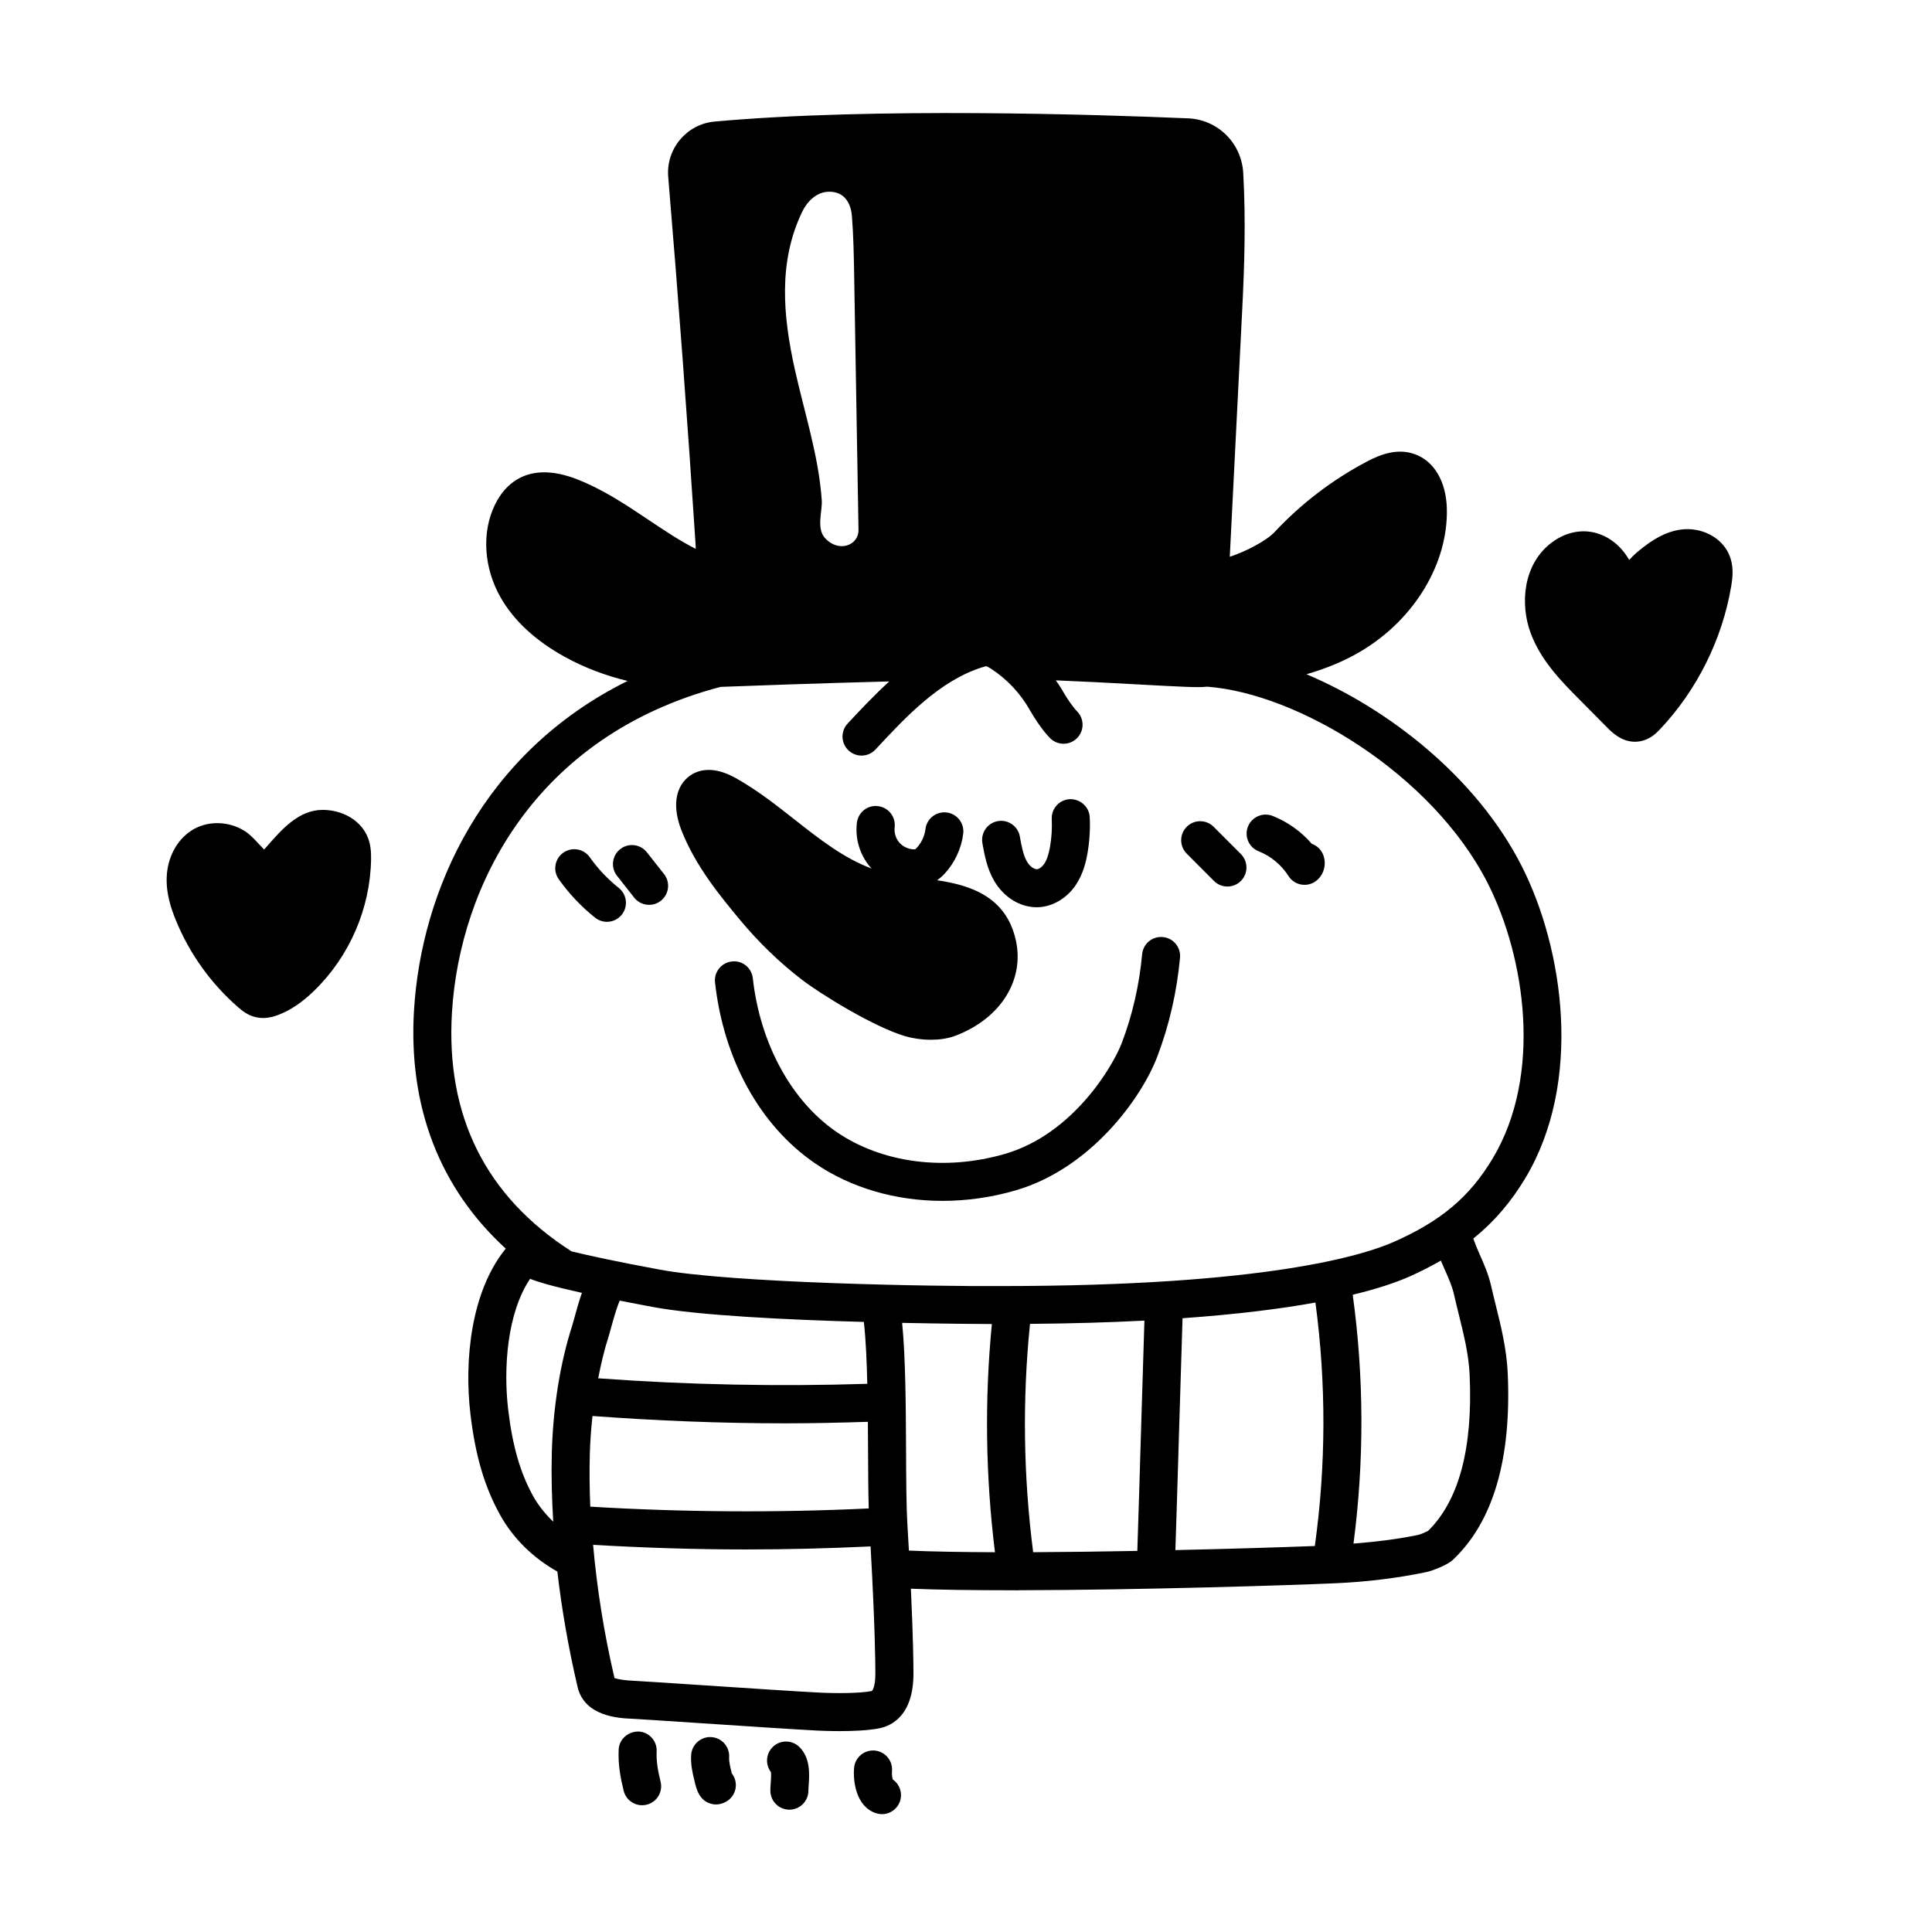
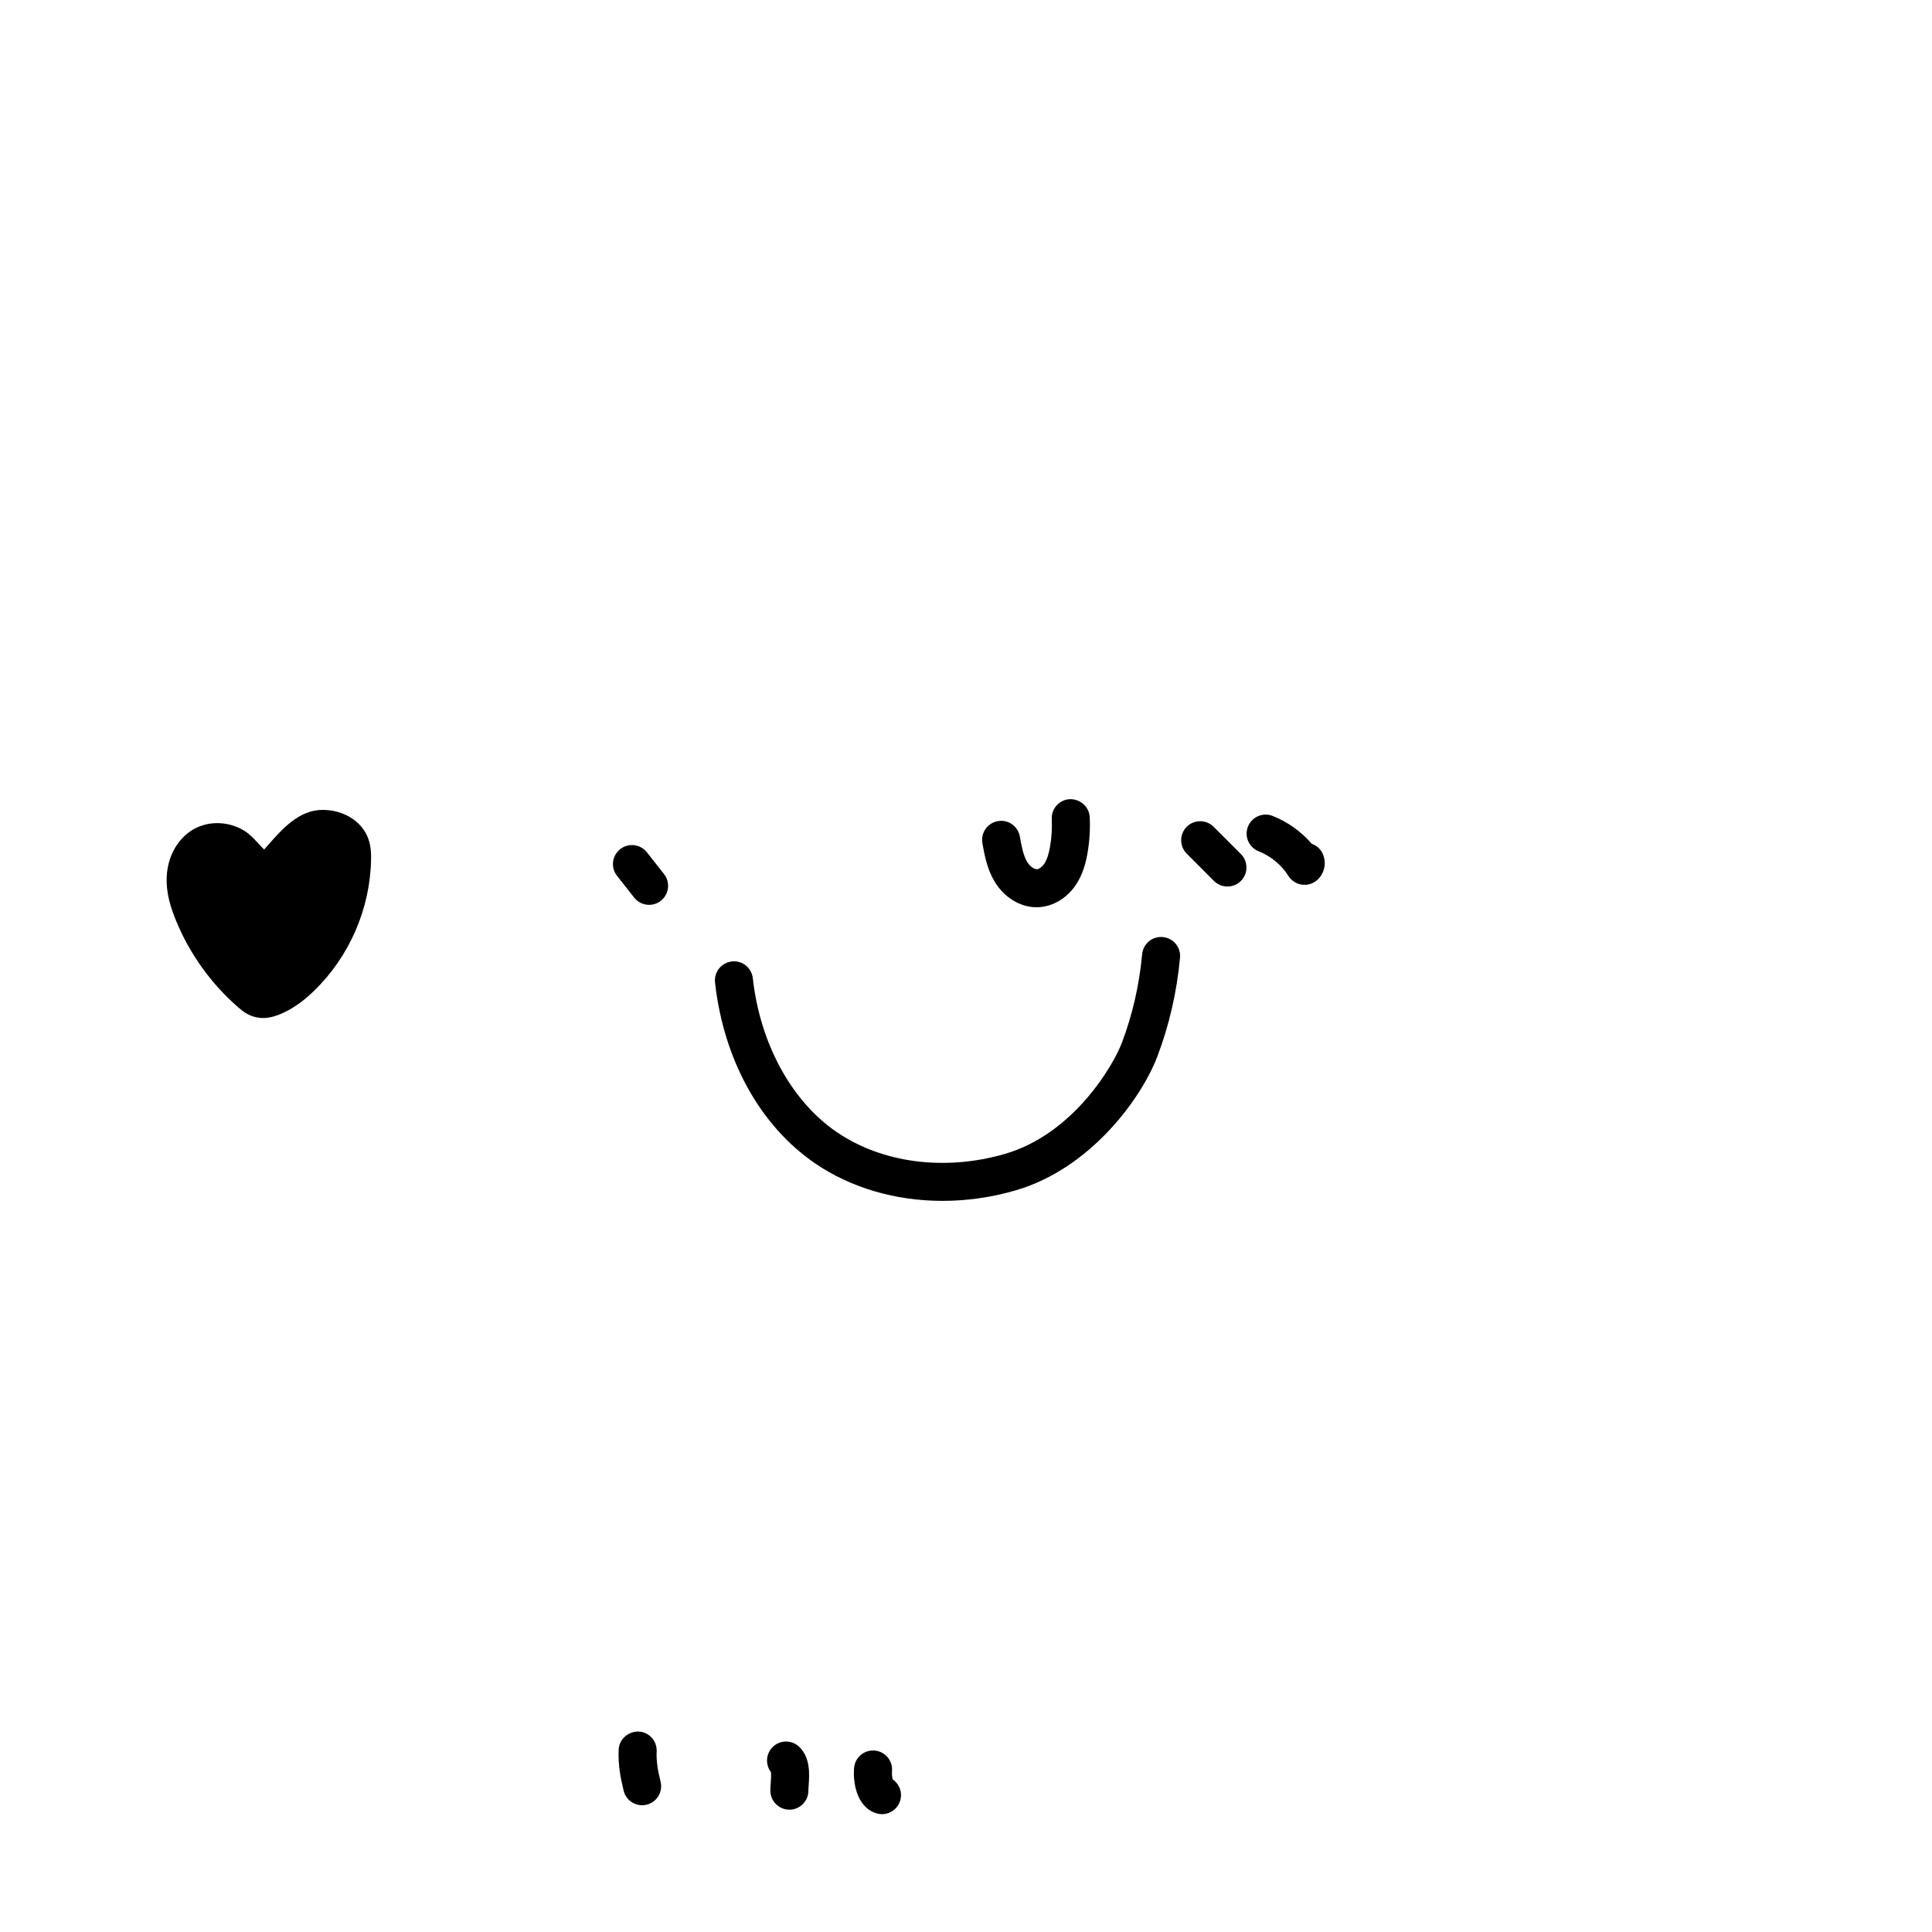
<svg xmlns="http://www.w3.org/2000/svg" fill="#000000" width="800px" height="800px" version="1.1" viewBox="144 144 512 512">
  <g>
-     <path d="m490.23 322.68c5.367-1.543 10.281-3.598 14.66-6.231 14.062-8.465 22.91-23.254 22.539-37.691-0.191-7.152-3.356-12.535-8.473-14.391-4.734-1.707-9.301 0.145-12.746 1.969-9.148 4.832-17.375 11.113-24.445 18.676-2.102 2.246-7.457 5.094-11.863 6.543l3.305-65.625c0.535-10.664 0.984-23.293 0.266-36.062-0.441-7.934-6.723-14.172-14.605-14.504-23.797-1.012-83.641-2.957-125.52 0.855-7.387 0.676-12.887 7.25-12.262 14.66 2.711 32.355 5.144 65.031 7.231 97.109 0.035 0.543 0.055 1.039 0.066 1.473-4.258-2.156-8.332-4.887-12.586-7.738-5.891-3.945-11.98-8.027-18.93-10.727-6.266-2.434-11.566-2.434-15.73 0-2.508 1.461-4.535 3.777-6.031 6.887-3.496 7.269-2.898 16.645 1.57 24.465 3.508 6.133 9.199 11.41 16.93 15.695 5.223 2.891 10.883 5.012 16.711 6.418-38.379 19-54.648 55.559-56.594 87.145-1.578 25.688 6.801 47.289 24.305 63.293-9.262 11.375-11.035 29.703-9.359 43.848 1.309 11.039 3.727 19.277 7.863 26.719 3.481 6.273 8.742 11.402 15.176 15.02 1.145 9.898 2.898 20.035 5.356 30.582 1.828 7.812 11 8.258 14.012 8.398 1.91 0.09 9.523 0.594 18.309 1.176 12.031 0.797 26.254 1.734 31.293 1.984 0.801 0.039 3.098 0.137 5.871 0.137 3.406 0 7.523-0.152 10.465-0.742 3.387-0.684 9.062-3.481 9.062-14.551 0-2.191-0.066-9.098-0.68-22.449 7.285 0.293 16.324 0.414 26.152 0.414 0.508 0 1.039-0.004 1.551-0.004 0.074 0.004 0.145 0.039 0.223 0.039 0.195 0 0.402-0.02 0.605-0.039 32.379-0.059 72.004-1.316 83.941-1.848 8.344-0.371 16.426-1.359 24.012-2.938 1.855-0.383 5.762-1.969 7.09-3.211 10.723-10.086 15.633-26.766 14.59-49.57-0.297-6.379-1.758-12.293-3.176-18.012-0.422-1.707-0.852-3.422-1.238-5.144-0.707-3.078-1.895-5.75-3.043-8.328-0.637-1.438-1.195-2.801-1.668-4.137 5.508-4.449 9.977-9.652 13.82-16.07 15.246-25.461 10.168-60.719-1.008-82.695-11.918-23.406-35.059-41.512-57.016-50.797zm-133.59-122.66c1.234-2.539 3.879-5.523 7.754-5.188 3.949 0.336 5.164 3.738 5.375 6.445 0.418 5.324 0.508 10.66 0.598 15.996 0.383 22.379 0.762 44.754 1.145 67.133 0.07 4.172-5.305 6.144-8.883 2.18-2.352-2.609-0.656-7.082-0.855-10.027-0.805-11.75-4.621-23.27-7.176-34.848-3.051-13.828-4.465-28.281 2.043-41.691zm-71.305 340.55c-3.465-6.238-5.516-13.336-6.66-23.008-1.281-10.801-0.348-25.523 5.805-34.66 2.055 0.816 5.93 1.988 13.734 3.719-0.68 1.906-1.309 4.07-1.969 6.531-0.223 0.828-0.406 1.516-0.543 1.953-3.254 10.051-5.144 21.824-5.473 34.047-0.156 5.969 0.023 12.012 0.379 18.105-2.441-2.352-4.184-4.738-5.273-6.688zm14.969-11.164c0.09-3.453 0.359-6.828 0.711-10.152 16.965 1.254 34.066 1.945 51.137 1.945 7.297 0 14.574-0.172 21.84-0.402 0.02 2.562 0.035 5.109 0.051 7.531 0.023 5.621 0.055 10.984 0.18 15.426-24.488 1.164-49.293 0.996-73.793-0.473-0.195-4.664-0.246-9.289-0.125-13.875zm72.629-35.082c0.504 4.457 0.766 10.254 0.906 16.402-23.695 0.754-47.645 0.262-71.312-1.461 0.754-3.871 1.637-7.617 2.762-11.078 0.176-0.551 0.406-1.406 0.684-2.43 0.383-1.41 1.391-5.082 2.258-7.07 2.625 0.52 5.453 1.062 8.652 1.656 12.234 2.285 35.789 3.418 56.051 3.981zm2.082 97.816c-3.031 0.609-9.145 0.645-13.855 0.418-5.008-0.242-19.156-1.18-31.117-1.969-8.883-0.59-16.559-1.094-18.496-1.188-3.734-0.18-4.695-0.805-4.691-0.656-2.863-12.289-4.672-23.973-5.68-35.348 13.426 0.781 26.934 1.223 40.441 1.223 11.059 0 22.105-0.281 33.094-0.805 1.176 20.953 1.27 30.953 1.27 33.656 0.008 3.754-0.855 4.633-0.965 4.668zm9.449-44.27c-0.281-4.707-0.316-11.934-0.348-19.594-0.055-11.664-0.133-24.504-1.039-33.703 10.863 0.227 19.723 0.293 23.781 0.312-1.961 20.129-1.668 40.41 0.82 60.473-8.609-0.031-16.449-0.16-22.809-0.438-0.121-2.238-0.258-4.562-0.406-7.051zm108.14-58.684c2.871 21.434 2.82 43.105-0.16 64.523-8.277 0.316-21.801 0.746-36.953 1.082 0.348-10.531 0.664-21.059 0.977-31.59 0.293-9.949 0.594-19.906 0.918-29.855 14.68-1.047 26.23-2.527 35.219-4.16zm-46.211 33.723c-0.316 10.699-0.637 21.398-0.988 32.098-9.168 0.172-18.609 0.297-27.605 0.344-2.586-20.066-2.883-40.371-0.84-60.508 11.215-0.098 21.301-0.398 30.324-0.867-0.309 9.641-0.602 19.289-0.891 28.934zm80.488-42.434c0.992 2.238 1.941 4.352 2.418 6.465 0.402 1.793 0.848 3.566 1.285 5.336 1.359 5.488 2.641 10.672 2.887 16.051 0.891 19.441-2.832 33.371-11.039 41.398-0.699 0.352-2.023 0.926-2.621 1.047-5.438 1.129-11.215 1.824-17.121 2.297 2.863-21.906 2.801-44.047-0.203-65.949 6.996-1.688 11.805-3.391 14.988-4.805 0.004 0 0.012 0 0.016-0.004 3.019-1.336 5.762-2.754 8.352-4.246 0.352 0.809 0.688 1.625 1.039 2.41zm12.703-29.484c-6.086 10.172-13.668 16.574-26.168 22.105-0.004 0-0.004 0.004-0.012 0.004-7.926 3.527-33.887 11.715-103.87 11.715-18.363 0.133-71.539-0.785-90.82-4.375-11.461-2.133-18.703-3.703-23.281-4.82-0.016-0.012-0.023-0.031-0.039-0.039-22.672-14.547-33.309-35.867-31.613-63.359 2.066-33.508 21.965-73.219 71.168-86.191 7.602-0.297 25.914-0.953 44.715-1.445-4.055 3.699-7.719 7.609-11.039 11.176-1.895 2.039-1.777 5.231 0.262 7.125 0.969 0.902 2.203 1.352 3.43 1.352 1.352 0 2.695-0.539 3.688-1.605 7.945-8.543 16.949-18.234 28.328-21.809 0.73-0.227 0.984-0.266 1.008-0.273 0.105 0.016 0.453 0.125 1.414 0.754 4.176 2.734 7.688 6.488 10.148 10.844 1.223 2.168 3.254 5.25 5.297 7.387 1.93 2.019 5.113 2.09 7.125 0.176 2.016-1.918 2.098-5.109 0.176-7.125-1.32-1.379-2.867-3.703-3.82-5.391-0.562-1.004-1.223-1.945-1.875-2.898 6.898 0.277 14.293 0.676 20.797 1.027 12.934 0.711 17.168 0.918 19.125 0.66 0.086 0 0.172-0.004 0.258-0.004 24.012 1.812 59.566 23.148 74.262 52.047 9.949 19.598 14.621 50.781 1.336 72.965z" />
-     <path d="m356.4 403.55c4.961 3.824 19.156 12.602 27.441 15.039 1.84 0.543 4.309 0.957 6.887 0.957 2.18 0 4.445-0.297 6.469-1.066 11.91-4.516 18.355-14.676 16.016-25.285-2.562-11.617-12.121-14.625-20.867-15.922 0.691-0.492 1.371-1.066 2.031-1.785 2.672-2.902 4.41-6.648 4.887-10.57 0.332-2.762-1.633-5.273-4.394-5.606-2.785-0.328-5.273 1.633-5.613 4.394-0.223 1.832-1.031 3.594-2.293 4.957-0.246 0.266-0.383 0.383-0.387 0.398-0.066 0.012-0.223 0.023-0.504 0.02-1.406-0.051-2.852-0.75-3.769-1.824-0.922-1.074-1.379-2.613-1.211-4.016 0.328-2.762-1.637-5.269-4.398-5.606-2.797-0.344-5.273 1.637-5.606 4.398-0.516 4.231 0.781 8.523 3.551 11.77 0.121 0.145 0.281 0.246 0.406 0.387-7.359-2.719-13.719-7.684-20.367-12.922-4.934-3.883-10.031-7.898-15.734-11.09-6.816-3.812-10.918-1.699-12.75-0.102-3.352 2.926-3.934 8.012-1.605 13.957 3.758 9.598 10.367 17.547 15.68 23.938 4.773 5.738 10.352 11.129 16.133 15.578z" />
    <path d="m318.02 608.14c0.133-2.777-2.012-5.141-4.793-5.269-2.754-0.031-5.144 2.012-5.273 4.797-0.191 4.082 0.523 7.652 1.324 10.902 0.562 2.297 2.625 3.836 4.887 3.836 0.398 0 0.805-0.047 1.211-0.145 2.699-0.664 4.352-3.394 3.684-6.098-0.711-2.906-1.164-5.383-1.039-8.023z" />
-     <path d="m337.84 613.58-0.172-0.73c-0.121-0.504-0.508-2.039-0.438-3.148 0.176-2.777-1.934-5.168-4.711-5.352-2.731-0.195-5.176 1.93-5.352 4.711-0.152 2.398 0.336 4.707 0.727 6.238l0.121 0.527c0.508 2.223 1.281 5.582 4.801 6.281 0.309 0.059 0.613 0.09 0.926 0.09 1.676 0 3.371-0.848 4.336-2.211 1.328-1.875 1.195-4.348-0.168-6.055-0.016-0.125-0.047-0.238-0.07-0.352z" />
    <path d="m348.71 607.04c-1.777 1.82-1.906 4.637-0.395 6.594 0.086 0.676-0.004 2.035-0.059 2.805-0.055 0.777-0.102 1.496-0.102 2.106 0 2.781 2.254 5.039 5.039 5.039s5.039-2.258 5.039-5.039c0-0.414 0.039-0.898 0.074-1.414 0.195-2.891 0.5-7.262-2.473-10.168-1.984-1.945-5.176-1.906-7.125 0.078z" />
    <path d="m380.58 615.57c-0.152-0.578-0.262-1.512-0.195-2.133 0.277-2.766-1.742-5.238-4.508-5.516-2.785-0.277-5.246 1.742-5.523 4.508-0.344 3.43 0.434 10.375 5.844 12.102 0.516 0.16 1.027 0.242 1.535 0.242 2.137 0 4.109-1.367 4.797-3.508 0.699-2.176-0.164-4.473-1.949-5.695z" />
    <path d="m418.73 384.43c0.191 0 0.387-0.004 0.578-0.016 3.742-0.203 7.379-2.363 9.734-5.801 2.035-2.988 2.793-6.359 3.176-8.629 0.527-3.102 0.727-6.266 0.574-9.402-0.133-2.781-2.527-4.871-5.273-4.793-2.781 0.133-4.926 2.492-4.793 5.273 0.117 2.41-0.035 4.836-0.438 7.231-0.367 2.137-0.867 3.617-1.566 4.641-0.551 0.805-1.355 1.391-1.945 1.422-0.734-0.039-1.82-0.691-2.574-1.953-1.055-1.777-1.5-4.293-1.934-6.723-0.488-2.731-3.09-4.566-5.84-4.074-2.742 0.488-4.566 3.102-4.082 5.844 0.535 3.008 1.199 6.75 3.195 10.113 2.562 4.277 6.801 6.867 11.188 6.867z" />
-     <path d="m300.3 371.18c-1.605-2.266-4.746-2.816-7.027-1.199-2.266 1.605-2.812 4.75-1.199 7.023 2.711 3.824 5.949 7.25 9.633 10.188 0.926 0.734 2.035 1.098 3.133 1.098 1.48 0 2.953-0.648 3.945-1.898 1.734-2.176 1.371-5.344-0.801-7.078-2.938-2.344-5.523-5.078-7.684-8.133z" />
    <path d="m315.43 369.87c-1.719-2.188-4.883-2.555-7.074-0.836-2.188 1.723-2.559 4.891-0.836 7.074l4.535 5.758c0.992 1.266 2.469 1.926 3.965 1.926 1.09 0 2.188-0.352 3.109-1.078 2.188-1.719 2.57-4.887 0.848-7.074z" />
-     <path d="m465.63 363.11c-1.969-1.969-5.152-1.977-7.125-0.012-1.969 1.965-1.977 5.152-0.012 7.125l7.219 7.238c0.984 0.988 2.277 1.477 3.566 1.477 1.289 0 2.574-0.488 3.559-1.473 1.977-1.965 1.977-5.152 0.012-7.129z" />
+     <path d="m465.63 363.11c-1.969-1.969-5.152-1.977-7.125-0.012-1.969 1.965-1.977 5.152-0.012 7.125l7.219 7.238c0.984 0.988 2.277 1.477 3.566 1.477 1.289 0 2.574-0.488 3.559-1.473 1.977-1.965 1.977-5.152 0.012-7.129" />
    <path d="m491.64 367.62c-2.805-3.246-6.387-5.809-10.375-7.391-2.578-1.027-5.516 0.238-6.543 2.828-1.023 2.586 0.242 5.516 2.828 6.539 3.238 1.281 6.047 3.606 7.906 6.551 0.785 1.246 2.086 2.086 3.547 2.293 0.238 0.031 0.473 0.051 0.711 0.051 1.219 0 2.414-0.441 3.336-1.258 1.875-1.656 2.523-4.344 1.613-6.68-0.551-1.434-1.684-2.461-3.023-2.934z" />
    <path d="m452.16 392.33c-2.793-0.258-5.223 1.785-5.481 4.551-0.754 8.188-2.574 16.113-5.402 23.543-2.262 5.941-12.797 24.078-30.934 29.363-15.926 4.629-32.621 2.453-44.691-5.836-11.945-8.207-20.227-23.422-22.148-40.703-0.309-2.762-2.75-4.781-5.562-4.449-2.766 0.309-4.758 2.797-4.453 5.562 2.273 20.449 11.914 37.906 26.453 47.898 9.574 6.574 21.477 9.984 33.852 9.984 6.41 0 12.953-0.918 19.367-2.785 19.836-5.777 33.312-24.363 37.535-35.453 3.152-8.289 5.18-17.098 6.019-26.199 0.262-2.773-1.785-5.227-4.555-5.477z" />
    <path d="m229.56 358.63h-0.047c-6.289 0-10.723 5.047-14.629 9.5-0.297 0.332-0.59 0.672-0.887 1.004-0.523-0.523-1.094-1.129-1.477-1.547-1.184-1.281-2.309-2.492-3.621-3.324-4.402-2.805-10.156-2.836-14.305-0.07-3.805 2.527-6.203 7.098-6.414 12.219-0.188 4.43 1.184 8.418 2.398 11.391 3.602 8.871 9.336 16.883 16.566 23.16 1.25 1.09 2.68 2.156 4.684 2.613 0.656 0.152 1.285 0.211 1.883 0.211 1.605 0 3.004-0.434 4.012-0.816 3.234-1.219 6.363-3.332 9.551-6.438 9.344-9.078 14.836-21.75 15.062-34.773 0.035-1.98-0.082-4.301-1.176-6.535-1.941-3.981-6.496-6.578-11.602-6.594z" />
-     <path d="m602.25 291.01c-1.965-4.606-7.375-7.418-12.848-6.66-4.297 0.586-7.809 3.004-10.387 5.043-1.109 0.875-2.242 1.84-3.266 3.004-0.004-0.004-0.012-0.016-0.016-0.023-2.805-4.992-7.871-7.977-13.082-7.531-2.602 0.211-5.176 1.23-7.457 2.953-7.75 5.879-8.312 16.535-5.562 23.949 2.731 7.356 8.16 12.828 12.949 17.652l7.496 7.559c1.027 1.039 3.582 3.617 7.199 3.617 0.402 0 0.82-0.031 1.254-0.105 2.797-0.457 4.559-2.328 5.406-3.223 9.793-10.367 16.484-23.82 18.848-37.887 0.449-2.633 0.691-5.469-0.535-8.348z" />
  </g>
</svg>